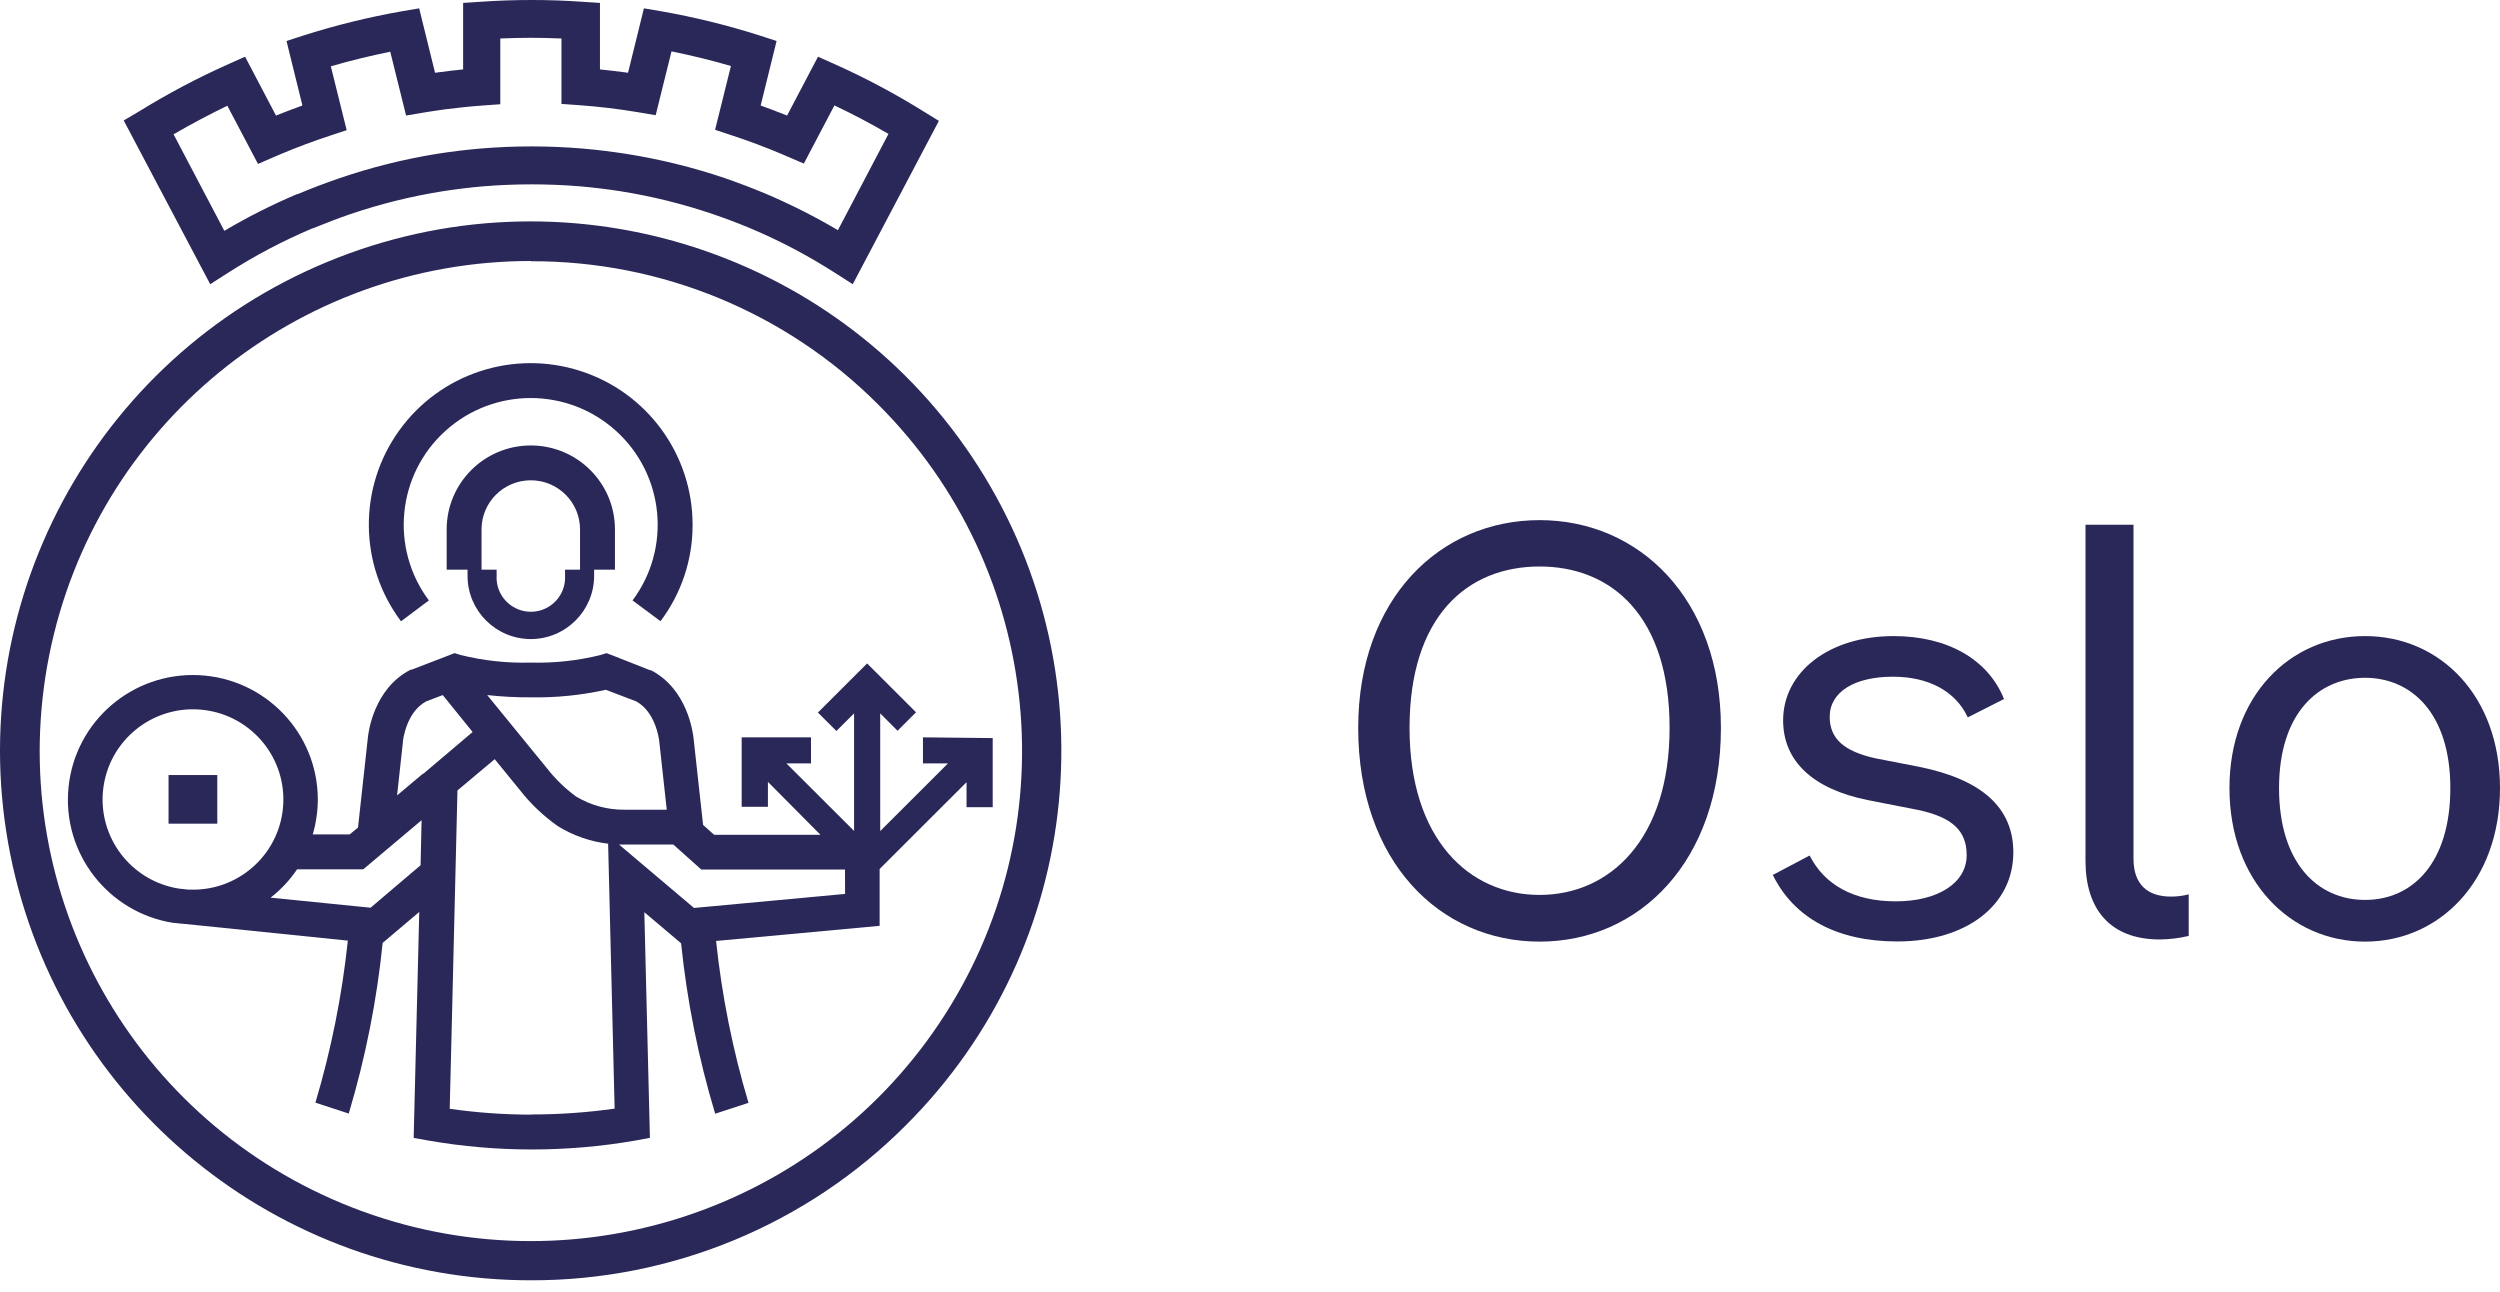
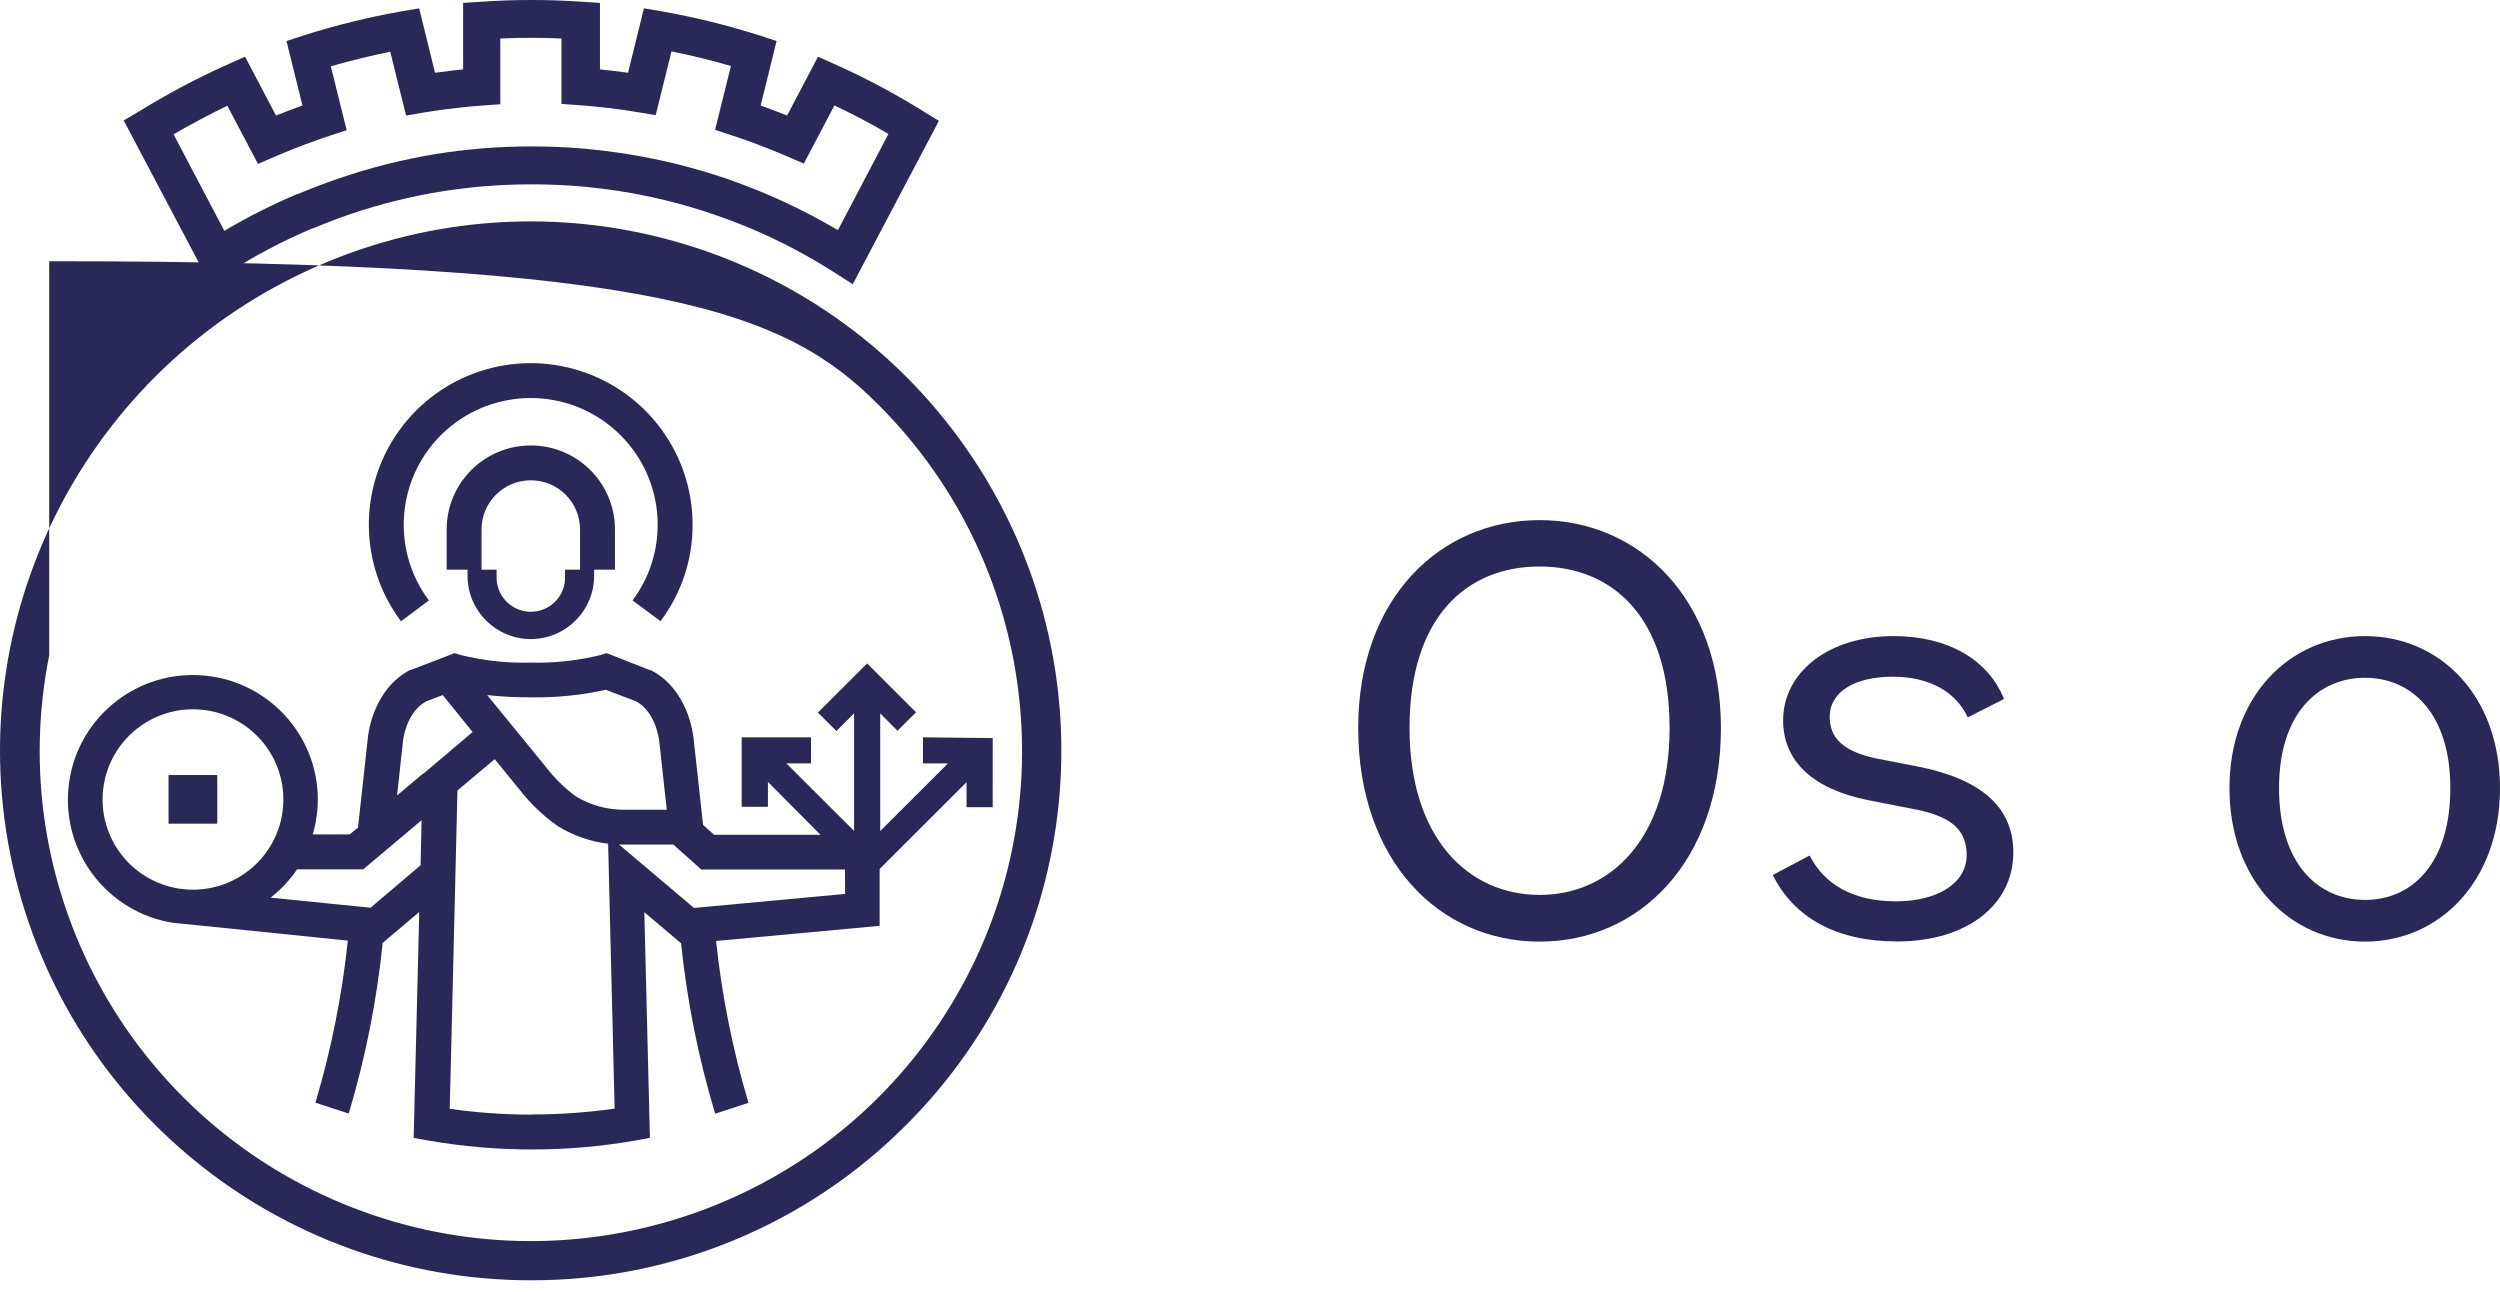
<svg xmlns="http://www.w3.org/2000/svg" fill="none" id="oslologo" viewBox="0 0 60 31">
  <path fill="#2A2859" d="M20.048 6.554L20.466 6.821L22.533 2.901L22.173 2.679C21.482 2.249 20.763 1.866 20.02 1.534L19.632 1.361L18.89 2.773C18.68 2.689 18.468 2.609 18.256 2.532L18.638 0.984L18.238 0.854C17.464 0.607 16.673 0.412 15.873 0.271L15.454 0.2L15.073 1.746C14.849 1.716 14.623 1.688 14.399 1.666V0.07L13.975 0.042C13.569 0.014 13.159 0 12.757 0C12.355 0 11.939 0.014 11.539 0.042L11.115 0.07V1.666C10.927 1.684 10.739 1.706 10.552 1.732L10.441 1.746L10.06 0.2L9.642 0.271C8.841 0.412 8.051 0.607 7.276 0.854L6.876 0.984L7.258 2.532C7.046 2.609 6.834 2.689 6.624 2.773L5.882 1.361L5.494 1.534C4.747 1.866 4.024 2.249 3.329 2.679L2.969 2.891L5.045 6.821L5.462 6.554C6.108 6.139 6.788 5.781 7.494 5.482H7.504C7.808 5.359 8.102 5.243 8.408 5.139C9.134 4.892 9.88 4.708 10.637 4.588C10.957 4.539 11.285 4.499 11.609 4.471C12.374 4.409 13.144 4.409 13.909 4.471C14.233 4.499 14.561 4.539 14.881 4.588C15.638 4.708 16.384 4.892 17.11 5.139C17.416 5.243 17.72 5.359 18.016 5.482C18.723 5.781 19.402 6.139 20.048 6.554ZM5.384 5.54L4.169 3.23V3.222C4.591 2.975 5.025 2.747 5.456 2.538L6.192 3.934L6.578 3.767L6.732 3.701C7.12 3.537 7.52 3.388 7.92 3.256L8.32 3.124L7.94 1.592C8.41 1.454 8.888 1.339 9.366 1.241L9.746 2.773L10.16 2.703C10.314 2.677 10.472 2.654 10.628 2.632L10.658 2.627C10.965 2.588 11.277 2.554 11.587 2.532L12.007 2.502V0.924C12.499 0.902 12.985 0.902 13.475 0.924V2.494L13.895 2.524C14.371 2.558 14.851 2.615 15.323 2.695L15.736 2.765L16.116 1.233C16.594 1.331 17.072 1.446 17.542 1.584L17.162 3.116L17.562 3.248C17.964 3.38 18.362 3.529 18.75 3.693L18.904 3.759L19.292 3.926L20.026 2.53C20.468 2.739 20.901 2.967 21.323 3.214L20.11 5.524C19.547 5.192 18.962 4.897 18.36 4.642C18.044 4.511 17.72 4.387 17.396 4.275C16.622 4.013 15.826 3.818 15.019 3.691C14.675 3.637 14.327 3.595 13.981 3.565C13.165 3.497 12.345 3.497 11.529 3.565C11.183 3.595 10.835 3.637 10.493 3.691C9.682 3.822 8.883 4.023 8.106 4.291C7.782 4.403 7.458 4.527 7.146 4.658H7.132C6.53 4.912 5.946 5.207 5.384 5.54Z" clip-rule="evenodd" fill-rule="evenodd" />
-   <path fill="#2A2859" d="M0.247 20.506C1.436 26.451 6.669 30.731 12.745 30.727C16.122 30.734 19.362 29.394 21.743 27.004C26.04 22.717 26.701 15.999 23.324 10.959C19.947 5.919 13.472 3.962 7.859 6.284C2.246 8.606 -0.941 14.561 0.247 20.506ZM1.181 15.727C2.279 10.225 7.121 6.263 12.745 6.264V6.27C15.872 6.26 18.872 7.498 21.078 9.71C25.054 13.678 25.667 19.895 22.542 24.56C19.416 29.225 13.424 31.037 8.228 28.889C3.033 26.741 0.082 21.23 1.181 15.727Z" clip-rule="evenodd" fill-rule="evenodd" />
+   <path fill="#2A2859" d="M0.247 20.506C1.436 26.451 6.669 30.731 12.745 30.727C16.122 30.734 19.362 29.394 21.743 27.004C26.04 22.717 26.701 15.999 23.324 10.959C19.947 5.919 13.472 3.962 7.859 6.284C2.246 8.606 -0.941 14.561 0.247 20.506ZM1.181 15.727V6.27C15.872 6.26 18.872 7.498 21.078 9.71C25.054 13.678 25.667 19.895 22.542 24.56C19.416 29.225 13.424 31.037 8.228 28.889C3.033 26.741 0.082 21.23 1.181 15.727Z" clip-rule="evenodd" fill-rule="evenodd" />
  <path fill="#2A2859" d="M10.293 14.41C9.356 13.155 9.527 11.394 10.689 10.342C11.851 9.29 13.623 9.29 14.785 10.342C15.947 11.394 16.118 13.155 15.181 14.41L15.852 14.909C16.355 14.241 16.625 13.429 16.622 12.594C16.623 10.909 15.532 9.415 13.923 8.901C12.314 8.386 10.556 8.968 9.575 10.34C8.593 11.712 8.613 13.56 9.624 14.911L10.293 14.41Z" clip-rule="evenodd" fill-rule="evenodd" />
  <path fill="#2A2859" d="M14.259 13.821C14.258 14.658 13.578 15.336 12.739 15.338C11.901 15.336 11.221 14.658 11.221 13.821V13.672H10.72V12.706C10.72 11.593 11.624 10.691 12.739 10.691C13.854 10.691 14.759 11.593 14.759 12.706V13.672H14.259V13.821ZM12.739 11.527C12.086 11.527 11.557 12.055 11.557 12.706V13.672H11.919V13.821C11.904 14.124 12.057 14.409 12.318 14.565C12.578 14.721 12.902 14.721 13.163 14.565C13.423 14.409 13.576 14.124 13.561 13.821V13.672H13.921V12.706C13.921 12.055 13.392 11.527 12.739 11.527Z" clip-rule="evenodd" fill-rule="evenodd" />
  <rect fill="#2A2859" height="1.167" width="1.17" y="18.601" x="4.045" />
  <path fill="#2A2859" d="M22.151 17.696V18.322H22.751L21.125 19.946V17.121L21.541 17.538L21.985 17.095L20.811 15.922L19.63 17.101L20.074 17.544L20.498 17.121V19.942L18.874 18.322H19.464V17.696H17.8V19.363H18.43V18.765L19.692 20.036H17.14L16.874 19.798L16.646 17.722C16.634 17.61 16.51 16.541 15.62 16.084H15.598L14.693 15.727L14.555 15.675L14.417 15.719C13.867 15.856 13.3 15.918 12.733 15.902C12.167 15.918 11.601 15.856 11.051 15.719L10.911 15.675L9.874 16.074H9.852C8.962 16.531 8.838 17.598 8.828 17.712L8.592 19.862L8.392 20.026H7.506C7.586 19.751 7.627 19.466 7.628 19.18C7.621 17.589 6.367 16.281 4.774 16.204C3.18 16.128 1.806 17.308 1.645 18.891C1.484 20.474 2.593 21.907 4.169 22.151H4.207C4.287 22.163 4.367 22.171 4.449 22.176L8.348 22.575C8.209 23.893 7.948 25.194 7.57 26.464L7.97 26.595L8.37 26.725C8.77 25.389 9.043 24.017 9.184 22.629L10.062 21.887L9.928 27.31L10.28 27.373C11.924 27.659 13.605 27.659 15.249 27.373L15.598 27.308L15.464 21.893L16.346 22.639C16.489 24.025 16.762 25.395 17.164 26.729L17.964 26.468C17.585 25.2 17.325 23.899 17.186 22.583L21.111 22.22V20.856L23.197 18.773V19.372H23.825V17.714L22.151 17.696ZM12.739 16.736C13.344 16.747 13.948 16.686 14.539 16.555L15.267 16.832C15.729 17.084 15.813 17.719 15.822 17.786L15.822 17.791L16.002 19.433H14.989C14.579 19.437 14.176 19.327 13.825 19.116C13.561 18.922 13.326 18.694 13.125 18.436L11.693 16.682C12.041 16.72 12.39 16.738 12.739 16.736ZM4.523 21.351H4.629V21.352C5.794 21.354 6.753 20.436 6.799 19.274C6.846 18.112 5.963 17.121 4.801 17.03C3.639 16.939 2.612 17.781 2.477 18.936C2.341 20.091 3.145 21.147 4.297 21.327L4.523 21.351ZM10.094 20.766L8.894 21.785L6.494 21.544C6.741 21.352 6.956 21.123 7.13 20.864H8.718L10.118 19.685L10.094 20.766ZM10.146 18.572H10.158L11.343 17.568L10.626 16.682L10.226 16.834C9.738 17.099 9.67 17.793 9.67 17.793V17.805L9.53 19.09L10.146 18.572ZM12.757 26.751C12.1 26.751 11.444 26.704 10.793 26.611L10.837 24.84L10.979 18.971L11.873 18.22L12.473 18.956C12.735 19.293 13.046 19.588 13.395 19.832C13.76 20.056 14.169 20.198 14.595 20.249L14.751 26.607C14.086 26.701 13.416 26.748 12.745 26.747L12.757 26.751ZM16.656 21.791L20.282 21.454L20.28 20.868H16.83L16.16 20.269H14.989H14.857L16.656 21.791Z" clip-rule="evenodd" fill-rule="evenodd" />
  <path fill="#2A2859" d="M36.95 12.483C34.553 12.483 32.597 14.37 32.597 17.47C32.597 20.676 34.555 22.599 36.95 22.599C39.346 22.599 41.302 20.676 41.302 17.47C41.302 14.378 39.348 12.483 36.95 12.483ZM36.95 13.596C38.69 13.596 40.07 14.799 40.07 17.47C40.07 20.142 38.638 21.478 36.95 21.478C35.263 21.478 33.829 20.148 33.829 17.47C33.829 14.793 35.211 13.596 36.95 13.596Z" clip-rule="evenodd" fill-rule="evenodd" />
  <path fill="#2A2859" d="M45.447 15.266C46.758 15.266 47.722 15.84 48.096 16.776L47.227 17.217C46.932 16.588 46.289 16.241 45.427 16.241C44.517 16.241 43.913 16.602 43.913 17.203C43.913 17.724 44.249 18.031 45.013 18.2L46.043 18.4C47.582 18.707 48.32 19.397 48.32 20.457C48.32 21.726 47.194 22.595 45.535 22.595C44.087 22.595 43.057 22.033 42.547 20.999L43.431 20.532C43.785 21.233 44.487 21.632 45.499 21.632C46.511 21.632 47.2 21.191 47.2 20.523C47.2 19.934 46.852 19.613 46.035 19.439L44.817 19.2C43.505 18.933 42.795 18.264 42.795 17.289C42.795 16.134 43.887 15.266 45.447 15.266Z" clip-rule="evenodd" fill-rule="evenodd" />
-   <path fill="#2A2859" d="M51.834 22.547C50.634 22.547 50.052 21.811 50.052 20.662V12.594H51.204V20.61C51.204 21.225 51.538 21.518 52.102 21.518C52.246 21.519 52.39 21.501 52.529 21.464V22.462C52.301 22.517 52.068 22.545 51.834 22.547Z" clip-rule="evenodd" fill-rule="evenodd" />
  <path fill="#2A2859" d="M56.761 15.266C54.953 15.266 53.507 16.708 53.507 18.913C53.507 21.157 54.981 22.599 56.761 22.599C58.54 22.599 60 21.157 60 18.913C60 16.708 58.568 15.266 56.761 15.266ZM56.761 16.267C57.872 16.267 58.808 17.117 58.808 18.913C58.808 20.716 57.898 21.598 56.761 21.598C55.623 21.598 54.697 20.716 54.697 18.913C54.697 17.109 55.649 16.267 56.761 16.267Z" clip-rule="evenodd" fill-rule="evenodd" />
</svg>